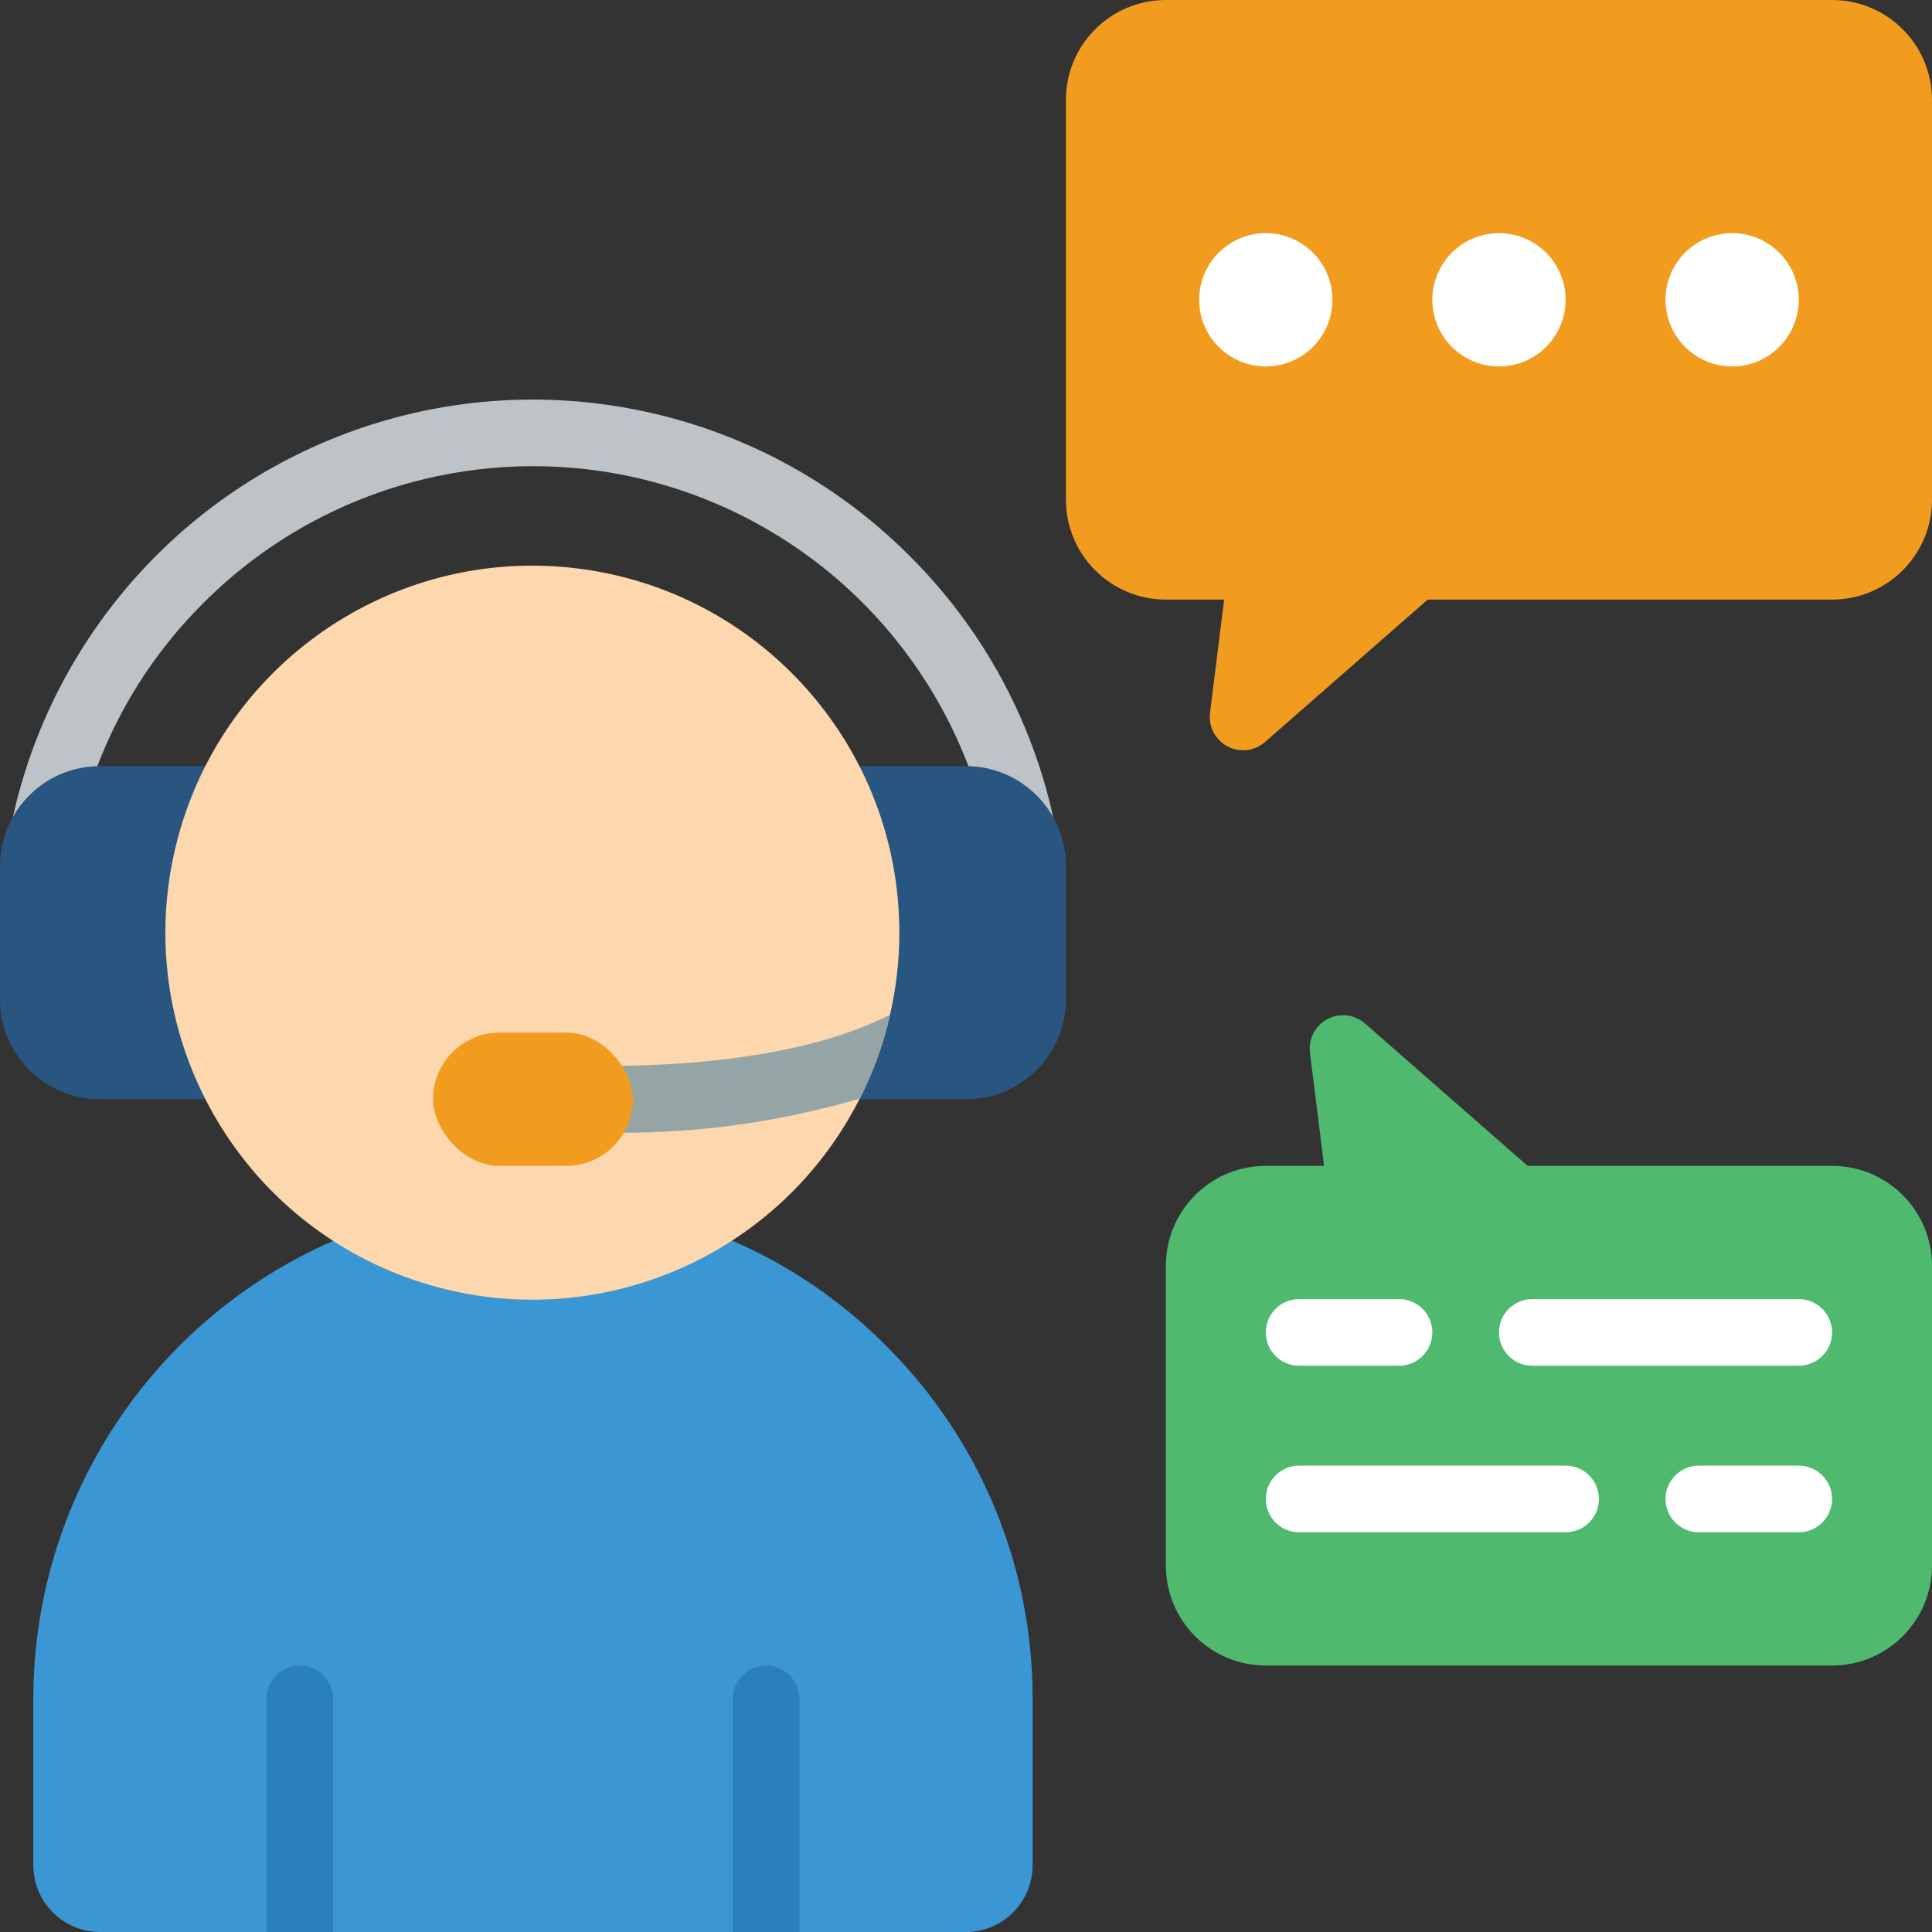
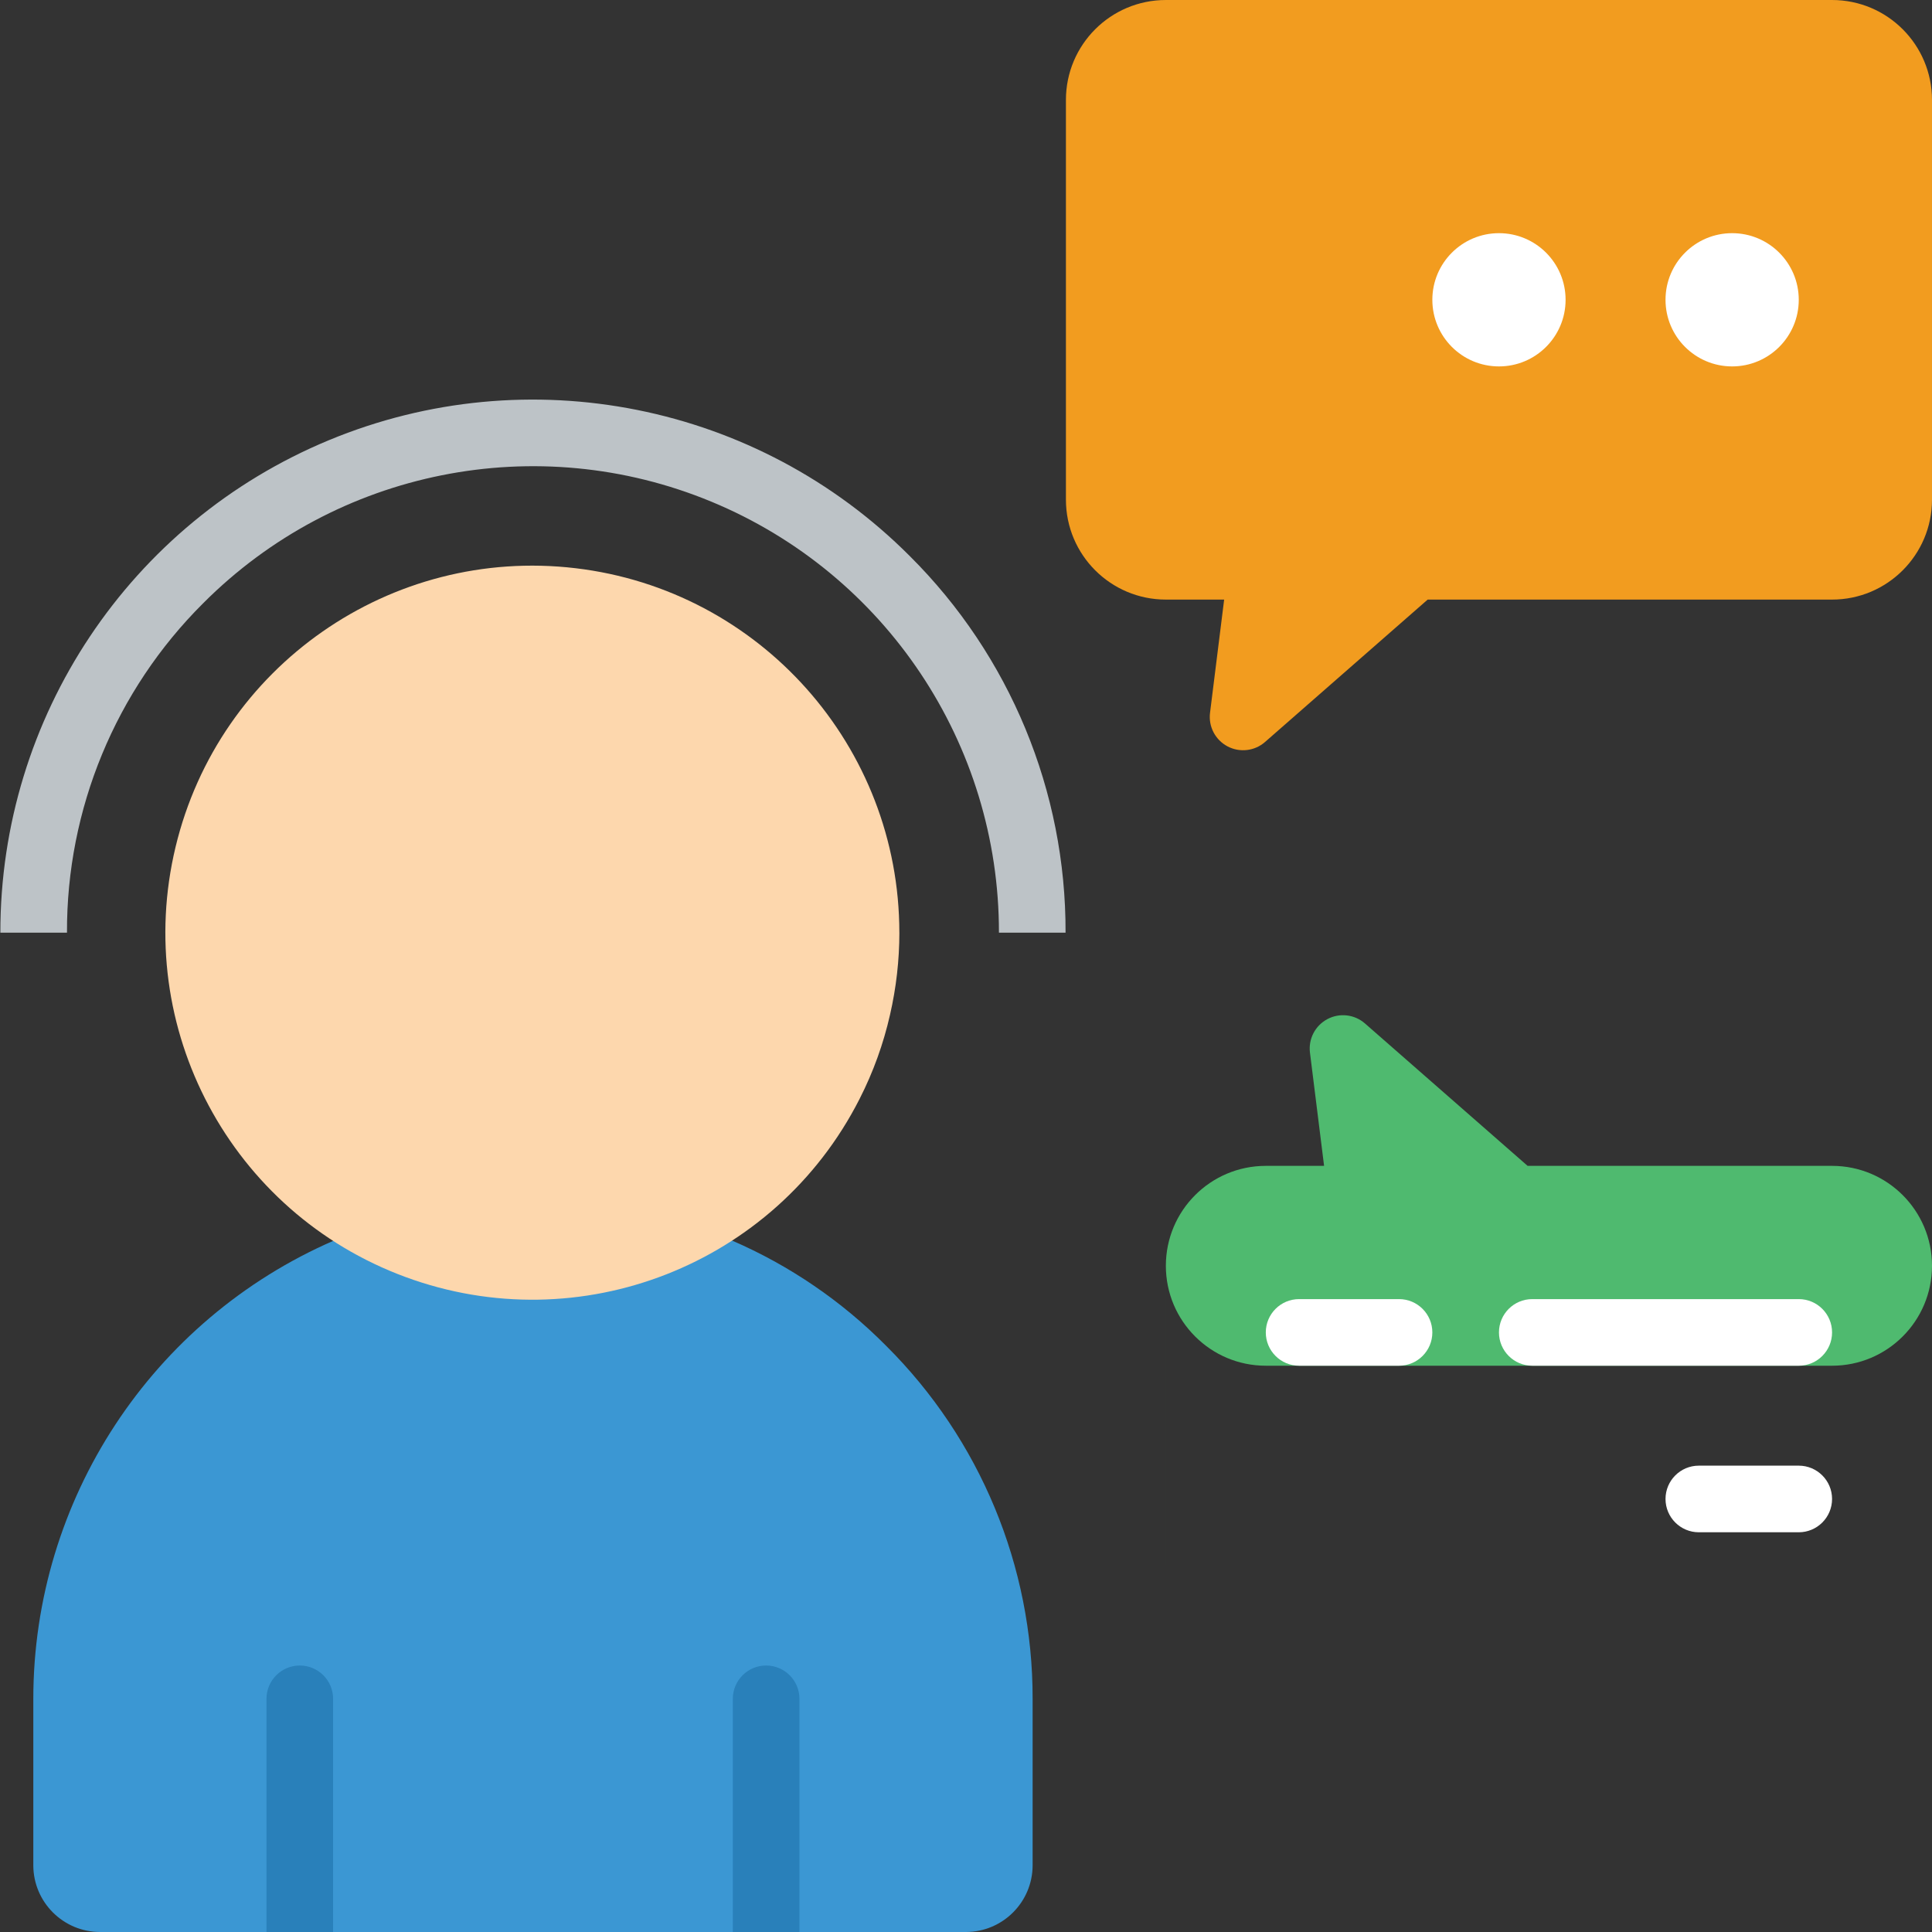
<svg xmlns="http://www.w3.org/2000/svg" height="512" viewBox="0 0 58 58" width="512">
  <rect x="0" y="0" width="58" height="58" fill="#333333" stroke="none" />
  <g id="Page-1" fill="none" fill-rule="evenodd">
    <g id="017---Customer-Support" fill-rule="nonzero">
      <path id="Shape" d="m.011 28c-.008-6.472 3.888-12.31 9.867-14.787 5.979-2.477 12.862-1.103 17.433 3.479 3.008 2.992 4.693 7.065 4.678 11.308h-2c.008-5.664-3.401-10.773-8.634-12.94s-11.256-.963-15.255 3.049c-2.631 2.618-4.103 6.18-4.089 9.891z" fill="#bdc3c7" />
-       <path id="Shape" d="m6.2 23h-3.2c-1.657 0-3 1.343-3 3v4c0 1.657 1.343 3 3 3h26c1.657 0 3-1.343 3-3v-4c0-1.657-1.343-3-3-3z" fill="#285680" />
      <path id="Shape" d="m21.97 37.24c1.731.748 3.303 1.821 4.63 3.16 2.822 2.805 4.406 6.621 4.4 10.6v5c-.003 1.103-.897 1.997-2 2h-26c-1.103-.003-1.997-.897-2-2v-5c.002-5.975 3.549-11.38 9.03-13.76z" fill="#3b97d3" />
      <path id="Shape" d="m32 3v12c0 1.657 1.343 3 3 3h1.75l-.424 3.4c-.051.411.157.811.524 1.006.366.194.814.143 1.126-.13l4.884-4.276h12.14c1.657 0 3-1.343 3-3v-12c0-1.657-1.343-3-3-3h-20c-1.657 0-3 1.343-3 3z" fill="#f29c1f" />
-       <circle id="Oval" cx="38" cy="9" fill="#fff" r="2" />
      <circle id="Oval" cx="45" cy="9" fill="#fff" r="2" />
      <circle id="Oval" cx="52" cy="9" fill="#fff" r="2" />
-       <path id="Shape" d="m35 47v-9c0-1.657 1.343-3 3-3h1.75l-.424-3.4c-.051-.411.157-.811.524-1.006.366-.194.814-.143 1.126.13l4.884 4.276h9.14c1.657 0 3 1.343 3 3v9c0 1.657-1.343 3-3 3h-17c-1.657 0-3-1.343-3-3z" fill="#4fba6f" />
+       <path id="Shape" d="m35 47v-9c0-1.657 1.343-3 3-3h1.75l-.424-3.4c-.051-.411.157-.811.524-1.006.366-.194.814-.143 1.126.13l4.884 4.276h9.14c1.657 0 3 1.343 3 3c0 1.657-1.343 3-3 3h-17c-1.657 0-3-1.343-3-3z" fill="#4fba6f" />
      <path id="Shape" d="m27 28c-.001.828-.095 1.653-.28 2.46-.198.874-.503 1.721-.91 2.52 0 .01-.01.01-.01.02-2.534 4.976-8.39 7.268-13.629 5.336-5.239-1.932-8.204-7.478-6.901-12.908 1.303-5.43 6.462-9.026 12.007-8.37 5.545.656 9.722 5.357 9.722 10.941z" fill="#fdd7ad" />
      <path id="Shape" d="m10 51v7h-2v-7c0-.552.448-1 1-1s1 .448 1 1z" fill="#2980ba" />
      <path id="Shape" d="m24 51v7h-2v-7c0-.552.448-1 1-1s1 .448 1 1z" fill="#2980ba" />
-       <path id="Shape" d="m26.72 30.46c-.198.874-.503 1.721-.91 2.52-2.531.742-5.163 1.086-7.8 1.02-.63 0-1.3-.01-2.01-.04l.09-2c5.74.25 8.92-.62 10.63-1.5z" fill="#95a5a5" />
-       <rect id="Rectangle-path" fill="#f29c1f" height="4" rx="2" width="6" x="13" y="31" />
      <g fill="#fff">
        <path id="Shape" d="m42 41h-3c-.552 0-1-.448-1-1s.448-1 1-1h3c.552 0 1 .448 1 1s-.448 1-1 1z" />
        <path id="Shape" d="m54 41h-8c-.552 0-1-.448-1-1s.448-1 1-1h8c.552 0 1 .448 1 1s-.448 1-1 1z" />
        <path id="Shape" d="m54 46h-3c-.552 0-1-.448-1-1s.448-1 1-1h3c.552 0 1 .448 1 1s-.448 1-1 1z" />
-         <path id="Shape" d="m47 46h-8c-.552 0-1-.448-1-1s.448-1 1-1h8c.552 0 1 .448 1 1s-.448 1-1 1z" />
      </g>
    </g>
  </g>
</svg>